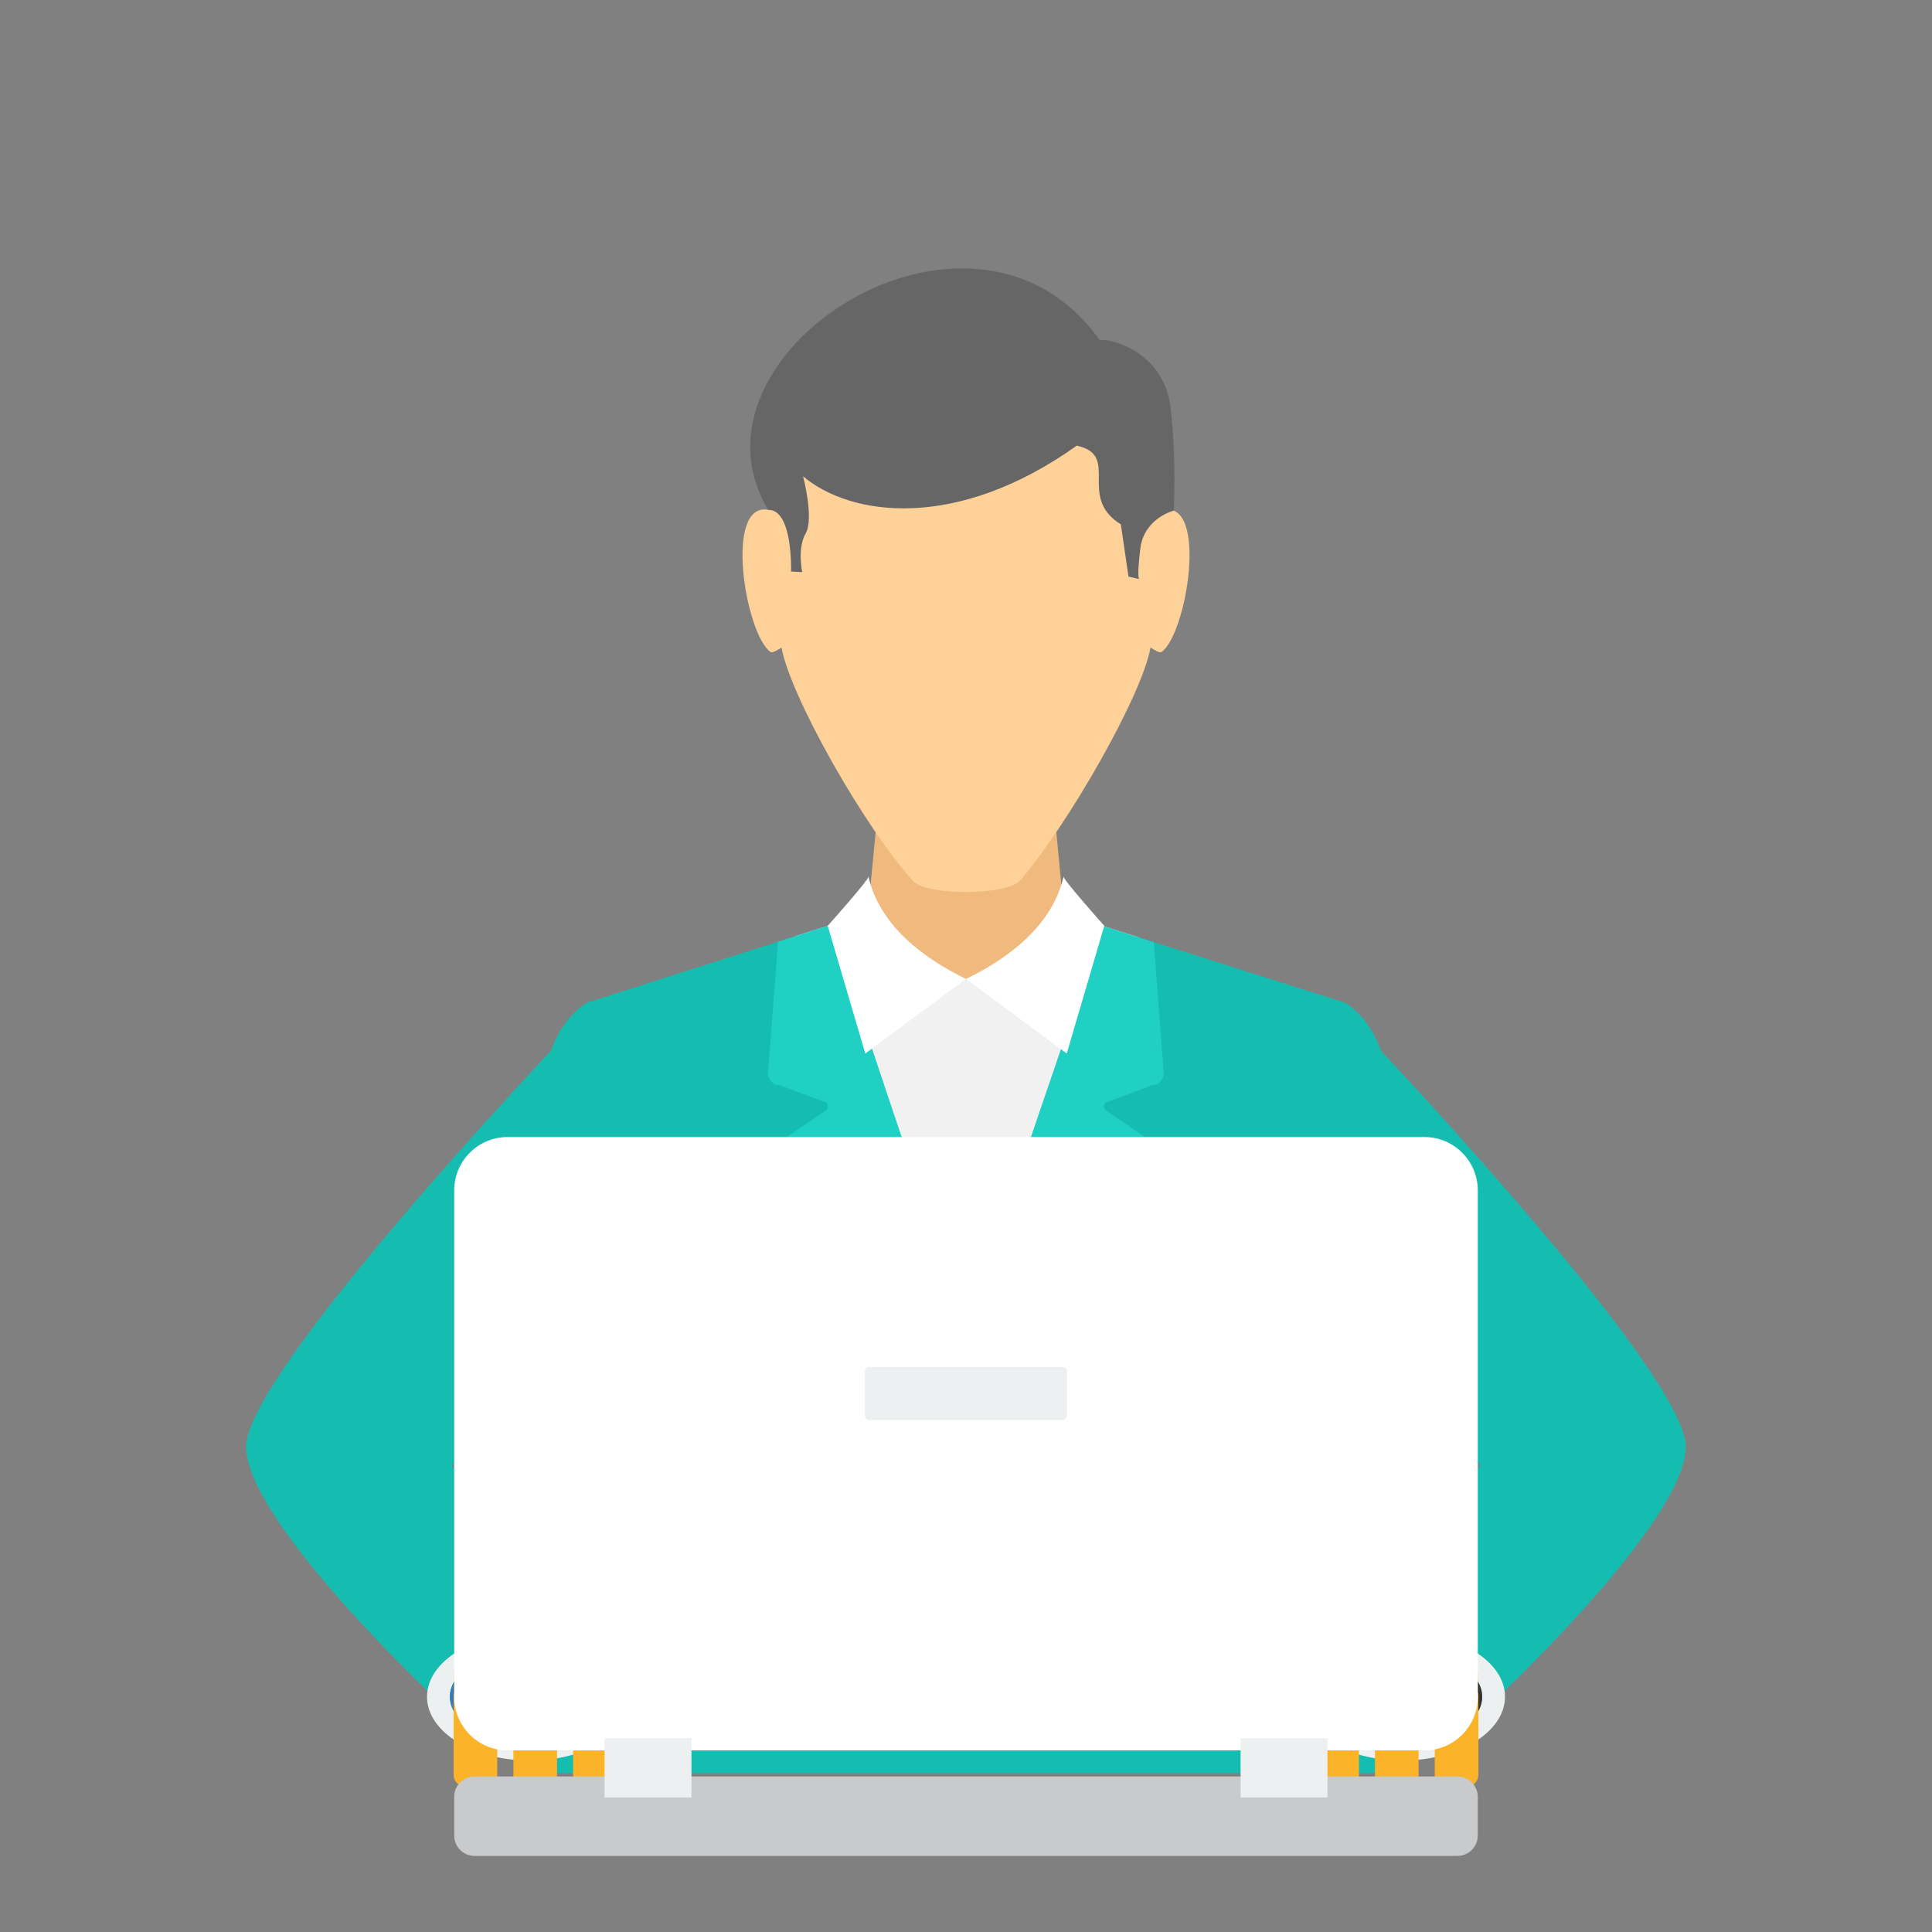
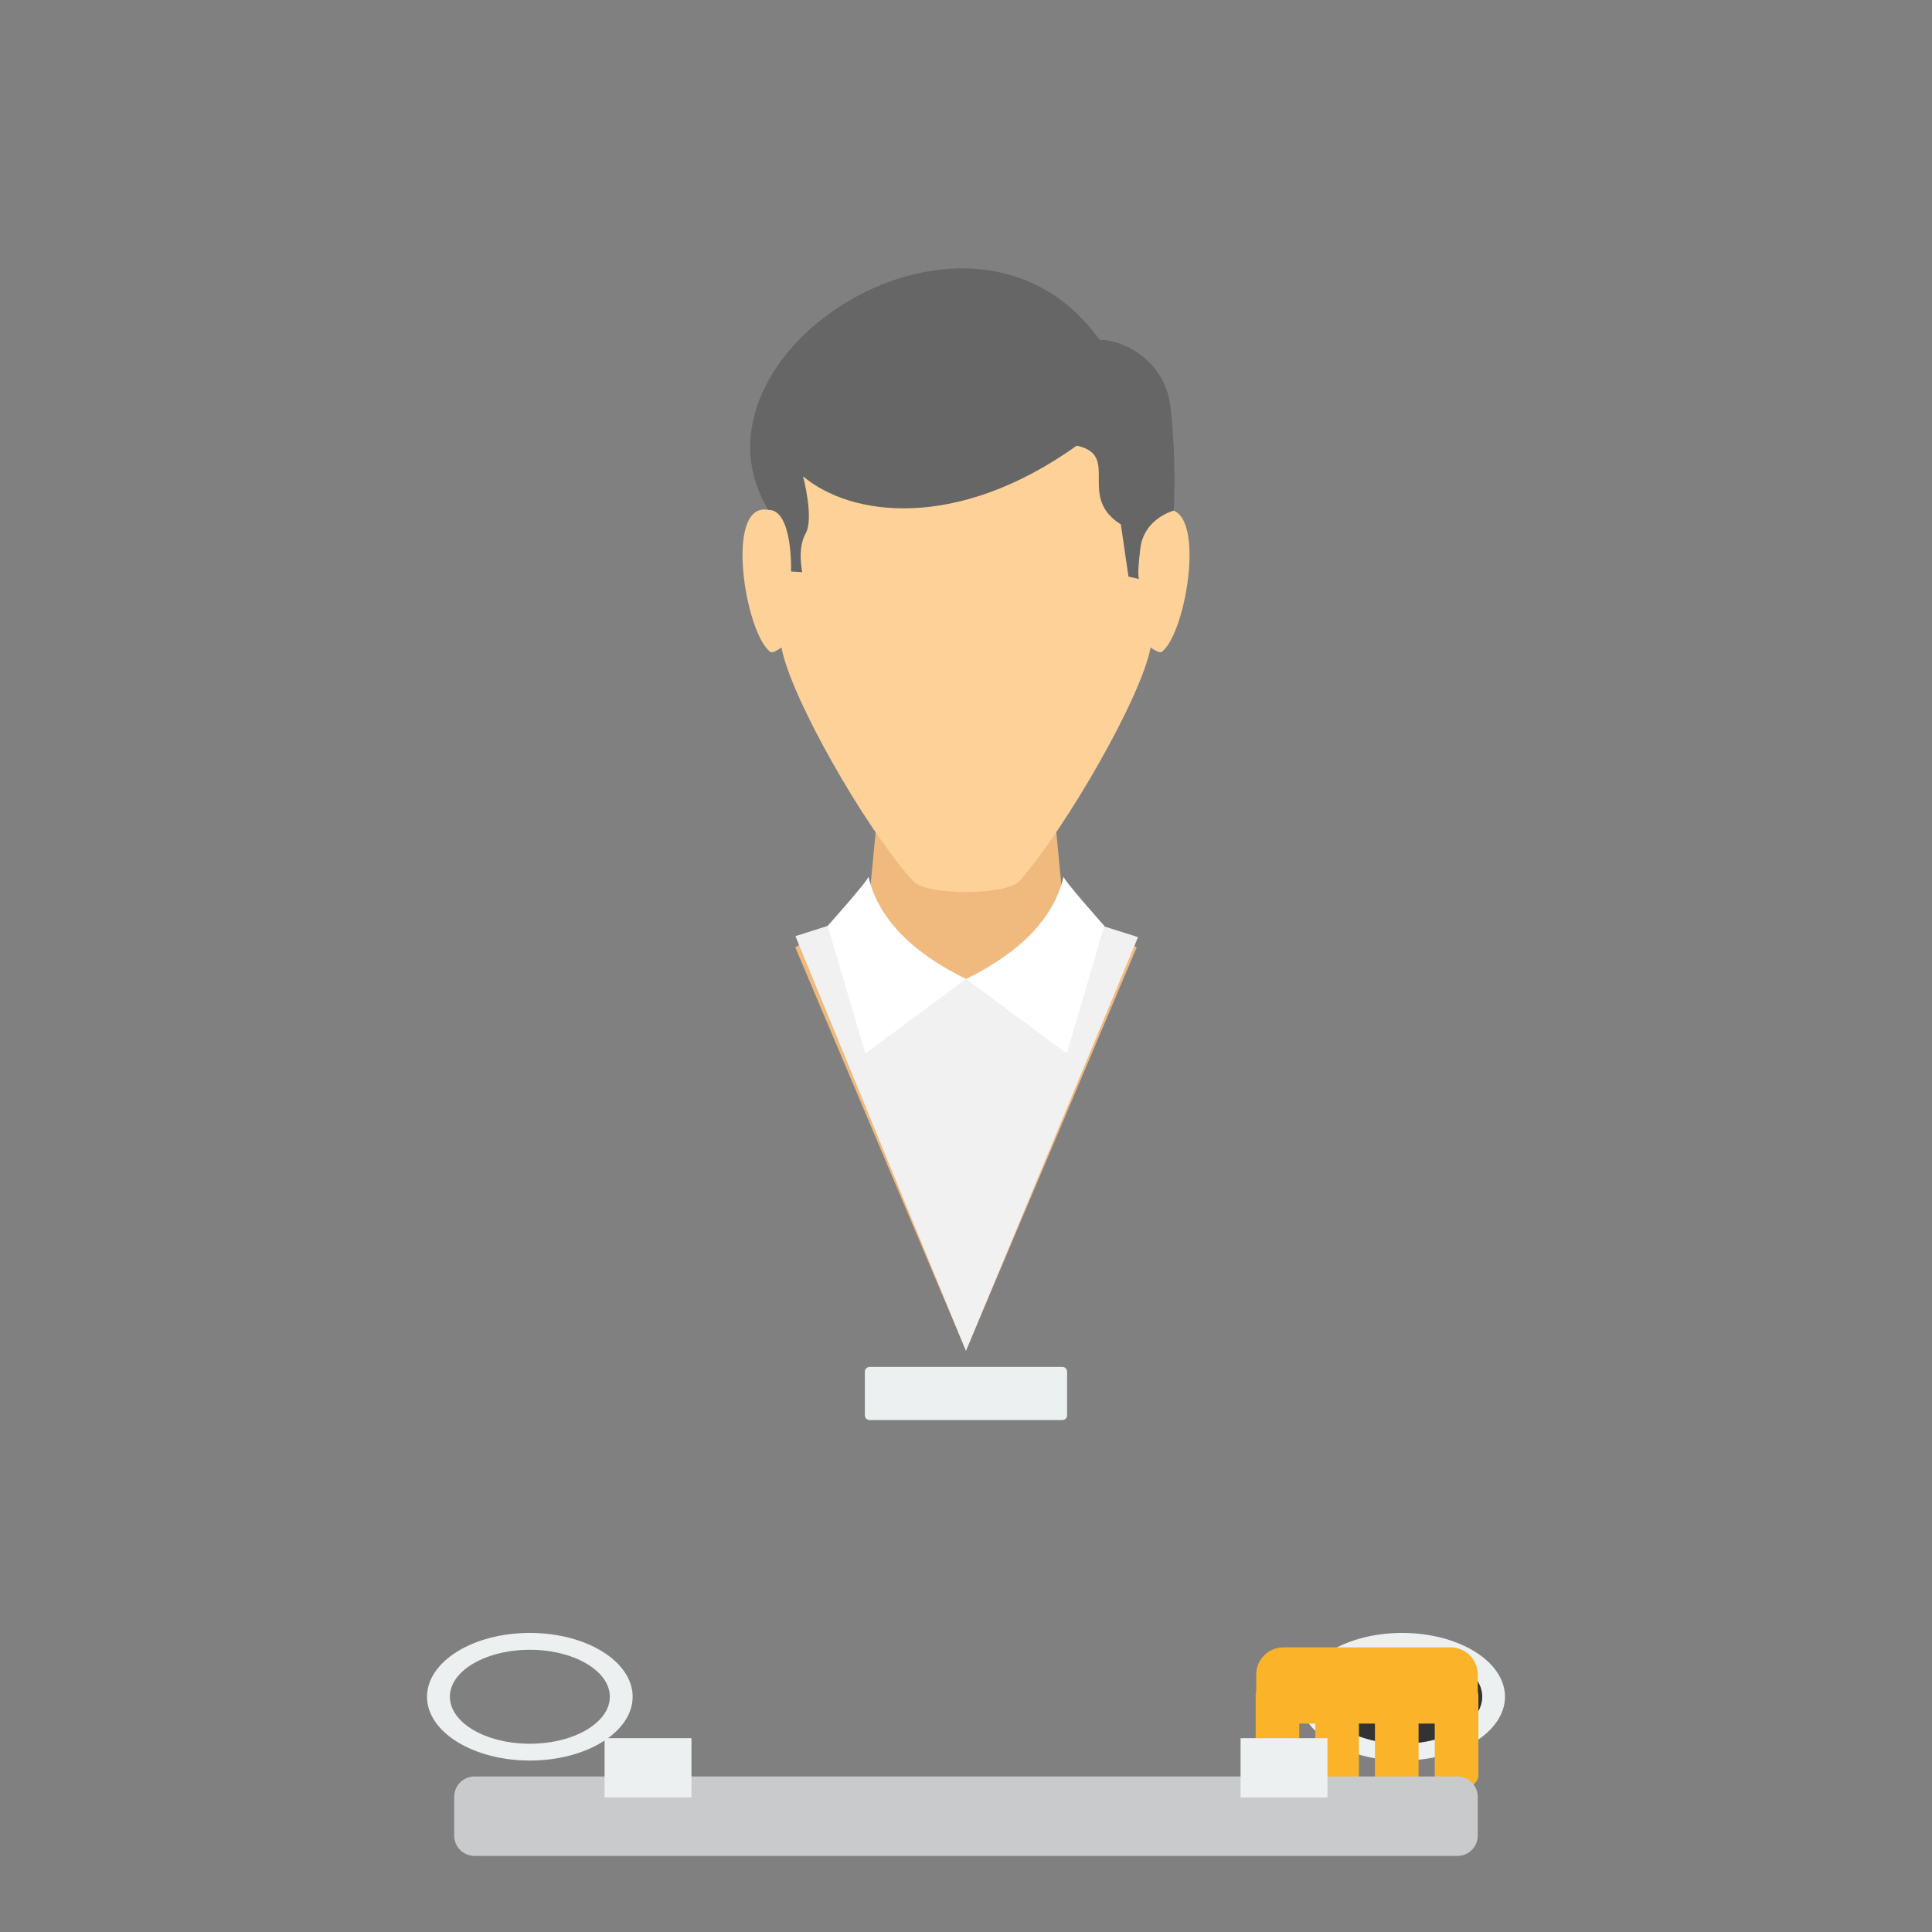
<svg xmlns="http://www.w3.org/2000/svg" version="1.1" id="Layer_1" x="0px" y="0px" width="40px" height="40px" viewBox="192.6 277.64 40 40" enable-background="new 192.6 277.64 40 40" xml:space="preserve">
  <rect x="192.6" y="277.64" width="40" height="40" fill="#808080" stroke="none" />
  <g>
    <path fill="#F0B97D" d="M210.88,293.297h0.684h2.071h0.684l0.278,2.897l0.494,0.396l1.044,0.664l-3.536,8.351l-3.534-8.351   l1.043-0.664l0.494-0.396L210.88,293.297L210.88,293.297z" />
-     <path fill="#15BDB1" d="M209.795,296.79l-5.04,1.609c0,0-0.49,0.255-0.749,0.995c-1.501,1.608-6.31,6.866-6.31,8.2   c0,1.582,4.104,5.391,4.104,5.391h1.948v1.365h8.851h8.851v-1.365h1.948c0,0,4.104-3.809,4.104-5.391c0-1.335-4.81-6.592-6.311-8.2   c-0.259-0.74-0.749-0.995-0.749-0.995l-5.006-1.587l-0.425,1.246l-2.413-0.117l-2.379,0.115L209.795,296.79L209.795,296.79z    M203.75,306.005L203.75,306.005l0.624,2.491l-0.11,2.633l-0.514-0.589l-1.794-2.562L203.75,306.005L203.75,306.005z    M221.451,310.541L221.451,310.541l-0.514,0.558l-0.111-3.059l0.625-2.034l1.794,1.974L221.451,310.541z" />
    <path fill="#F1F1F1" d="M209.747,296.806l-0.678,0.216l3.53,8.584l3.563-8.564l-0.724-0.229l-1.772,1.096h-2.125L209.747,296.806   L209.747,296.806z" />
-     <path fill="#20D0C2" d="M209.795,296.79l-1.087,0.348l-0.209,2.758c0,0,0.058,0.227,0.23,0.207l0.98,0.368   c0,0,0.064,0.064,0.007,0.146l-0.84,0.575l2.901,5.468c0.271,0.016,0.545,0.023,0.82,0.023c0.276,0,0.55-0.008,0.821-0.023   l2.901-5.468l-0.84-0.575c-0.058-0.081,0.007-0.146,0.007-0.146l0.98-0.368c0.173,0.02,0.23-0.207,0.23-0.207l-0.208-2.749   l-1.054-0.334l-2.839,8.324L209.795,296.79L209.795,296.79z" />
    <path fill="#FED198" d="M216.603,287.405c0,0.27,0.099,0.533,0.092,0.791c0.921-0.171,0.476,2.565-0.045,2.942   c-0.042,0.029-0.144-0.037-0.229-0.092c-0.181,1.006-1.724,3.695-2.705,4.827c-0.272,0.314-1.938,0.31-2.208,0.012   c-1.005-1.105-2.546-3.827-2.728-4.839c-0.086,0.055-0.188,0.121-0.229,0.092c-0.521-0.377-0.966-3.113-0.045-2.942   c-0.007-0.258,0.091-0.521,0.091-0.791c0.051-2.125,1.977-3.186,4.004-3.194C214.627,284.219,216.552,285.28,216.603,287.405   L216.603,287.405z" />
    <path fill="#666666" d="M215.369,284.681c0.291-0.034,1.34,0.287,1.466,1.397c0.127,1.11,0.066,2.134,0.066,2.134   s-0.615,0.155-0.692,0.785c-0.077,0.631-0.022,0.631-0.022,0.631l-0.223-0.05l-0.158-1.081c-0.92-0.576,0.007-1.43-0.913-1.63   c-2.485,1.771-4.677,1.468-5.666,0.635c0,0,0.231,0.871,0.053,1.182c-0.178,0.312-0.071,0.801-0.071,0.801l-0.231-0.012   c0,0,0.042-1.283-0.471-1.277C206.556,284.978,212.727,280.98,215.369,284.681L215.369,284.681z" />
    <g>
      <path fill="#FFFFFF" d="M210.579,295.781c0.072,0.005-0.842,1.027-0.842,1.027l0.778,2.644l2.085-1.544    C211.453,297.349,210.768,296.625,210.579,295.781L210.579,295.781z" />
      <path fill="#FFFFFF" d="M214.622,295.781c-0.072,0.005,0.841,1.027,0.841,1.027l-0.777,2.644l-2.085-1.544    C213.747,297.349,214.431,296.625,214.622,295.781L214.622,295.781z" />
    </g>
    <path fill="#ECF0F1" d="M203.57,311.448c1.175,0,2.128,0.592,2.128,1.321s-0.953,1.321-2.128,1.321   c-1.176,0-2.129-0.592-2.129-1.321S202.394,311.448,203.57,311.448z M203.57,311.797L203.57,311.797   c-0.915,0-1.656,0.436-1.656,0.972c0,0.537,0.741,0.973,1.656,0.973c0.914,0,1.656-0.436,1.656-0.973   C205.226,312.233,204.484,311.797,203.57,311.797z" />
-     <path fill="#377BB9" d="M203.57,313.741c0.912,0,1.656-0.437,1.656-0.972s-0.744-0.972-1.656-0.972s-1.656,0.437-1.656,0.972   S202.658,313.741,203.57,313.741z" />
-     <path fill="#FBB429" d="M202.895,313.325v1.064c0,0.132-0.107,0.24-0.239,0.24h-0.424c-0.132,0-0.24-0.108-0.24-0.24v-1.647   c0-0.025,0.004-0.05,0.012-0.072v-0.363c0-0.308,0.252-0.56,0.561-0.56h3.465c0.309,0,0.561,0.252,0.561,0.56v0.362   c0.008,0.023,0.012,0.048,0.012,0.073v1.647c0,0.132-0.108,0.24-0.24,0.24h-0.423c-0.133,0-0.24-0.108-0.24-0.24v-1.064h-0.332   v1.064c0,0.132-0.107,0.24-0.24,0.24h-0.423c-0.133,0-0.24-0.108-0.24-0.24v-1.064h-0.332v1.064c0,0.132-0.107,0.24-0.24,0.24   h-0.423c-0.132,0-0.24-0.108-0.24-0.24v-1.064H202.895L202.895,313.325z" />
    <path fill="#ECF0F1" d="M221.63,311.448c-1.175,0-2.128,0.592-2.128,1.321s0.953,1.321,2.128,1.321   c1.176,0,2.129-0.592,2.129-1.321S222.806,311.448,221.63,311.448z M221.63,311.797L221.63,311.797   c0.915,0,1.656,0.436,1.656,0.972c0,0.537-0.741,0.973-1.656,0.973c-0.914,0-1.655-0.436-1.655-0.973   C219.975,312.233,220.716,311.797,221.63,311.797z" />
    <path fill="#333333" d="M221.631,313.741c0.911,0,1.656-0.437,1.656-0.972s-0.745-0.972-1.656-0.972   c-0.913,0-1.656,0.437-1.656,0.972S220.718,313.741,221.631,313.741z" />
    <path fill="#FBB429" d="M222.305,313.325v1.064c0,0.132,0.107,0.24,0.239,0.24h0.424c0.132,0,0.24-0.108,0.24-0.24v-1.647   c0-0.025-0.004-0.05-0.012-0.072v-0.363c0-0.308-0.252-0.56-0.561-0.56h-3.465c-0.309,0-0.561,0.252-0.561,0.56v0.362   c-0.008,0.023-0.012,0.048-0.012,0.073v1.647c0,0.132,0.108,0.24,0.24,0.24h0.423c0.133,0,0.24-0.108,0.24-0.24v-1.064h0.332v1.064   c0,0.132,0.108,0.24,0.24,0.24h0.423c0.133,0,0.24-0.108,0.24-0.24v-1.064h0.332v1.064c0,0.132,0.107,0.24,0.24,0.24h0.423   c0.132,0,0.24-0.108,0.24-0.24v-1.064H222.305L222.305,313.325z" />
-     <path fill="#FFFFFF" d="M203.107,301.181h18.986c0.606,0,1.103,0.496,1.103,1.102v10.494c0,0.606-0.496,1.103-1.103,1.103h-18.986   c-0.606,0-1.103-0.496-1.103-1.103v-10.494C202.004,301.677,202.5,301.181,203.107,301.181z" />
    <path fill="#C8CACC" d="M202.422,314.42h20.355c0.229,0,0.418,0.188,0.418,0.419v0.807c0,0.23-0.188,0.418-0.418,0.418h-20.355   c-0.23,0-0.418-0.188-0.418-0.418v-0.807C202.004,314.609,202.192,314.42,202.422,314.42z" />
    <g>
      <path fill="#ECF0F1" d="M205.117,313.627h1.799v1.227h-1.799V313.627z M218.285,313.627L218.285,313.627h1.799v1.227h-1.799    V313.627z" />
      <path fill="#ECF0F1" d="M210.604,305.941h3.992c0.054,0,0.097,0.044,0.097,0.098v0.903c0,0.054-0.043,0.098-0.097,0.098h-3.992    c-0.054,0-0.098-0.044-0.098-0.098v-0.903C210.506,305.985,210.55,305.941,210.604,305.941z" />
    </g>
  </g>
</svg>